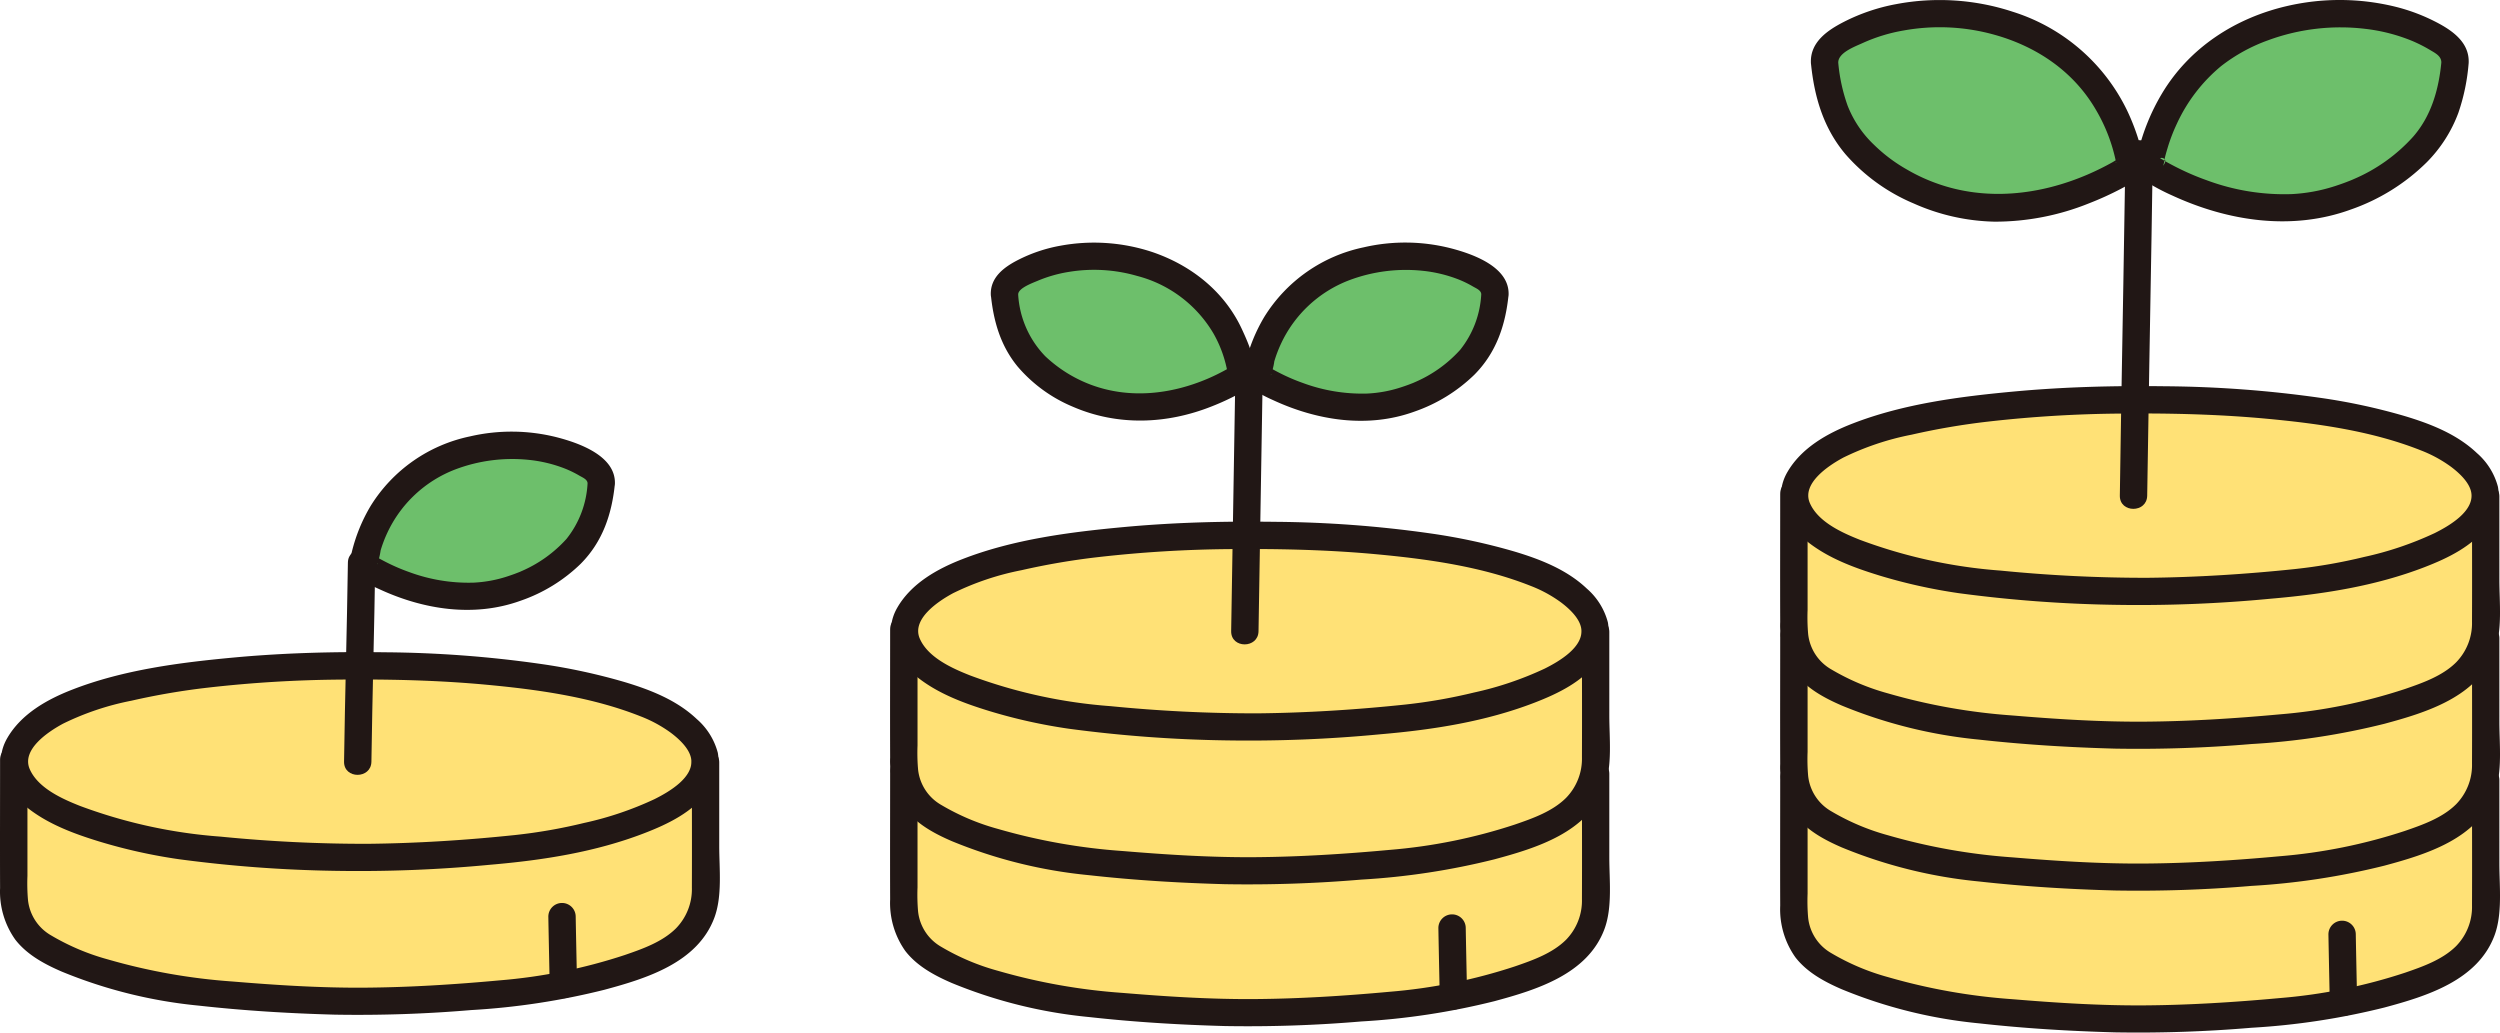
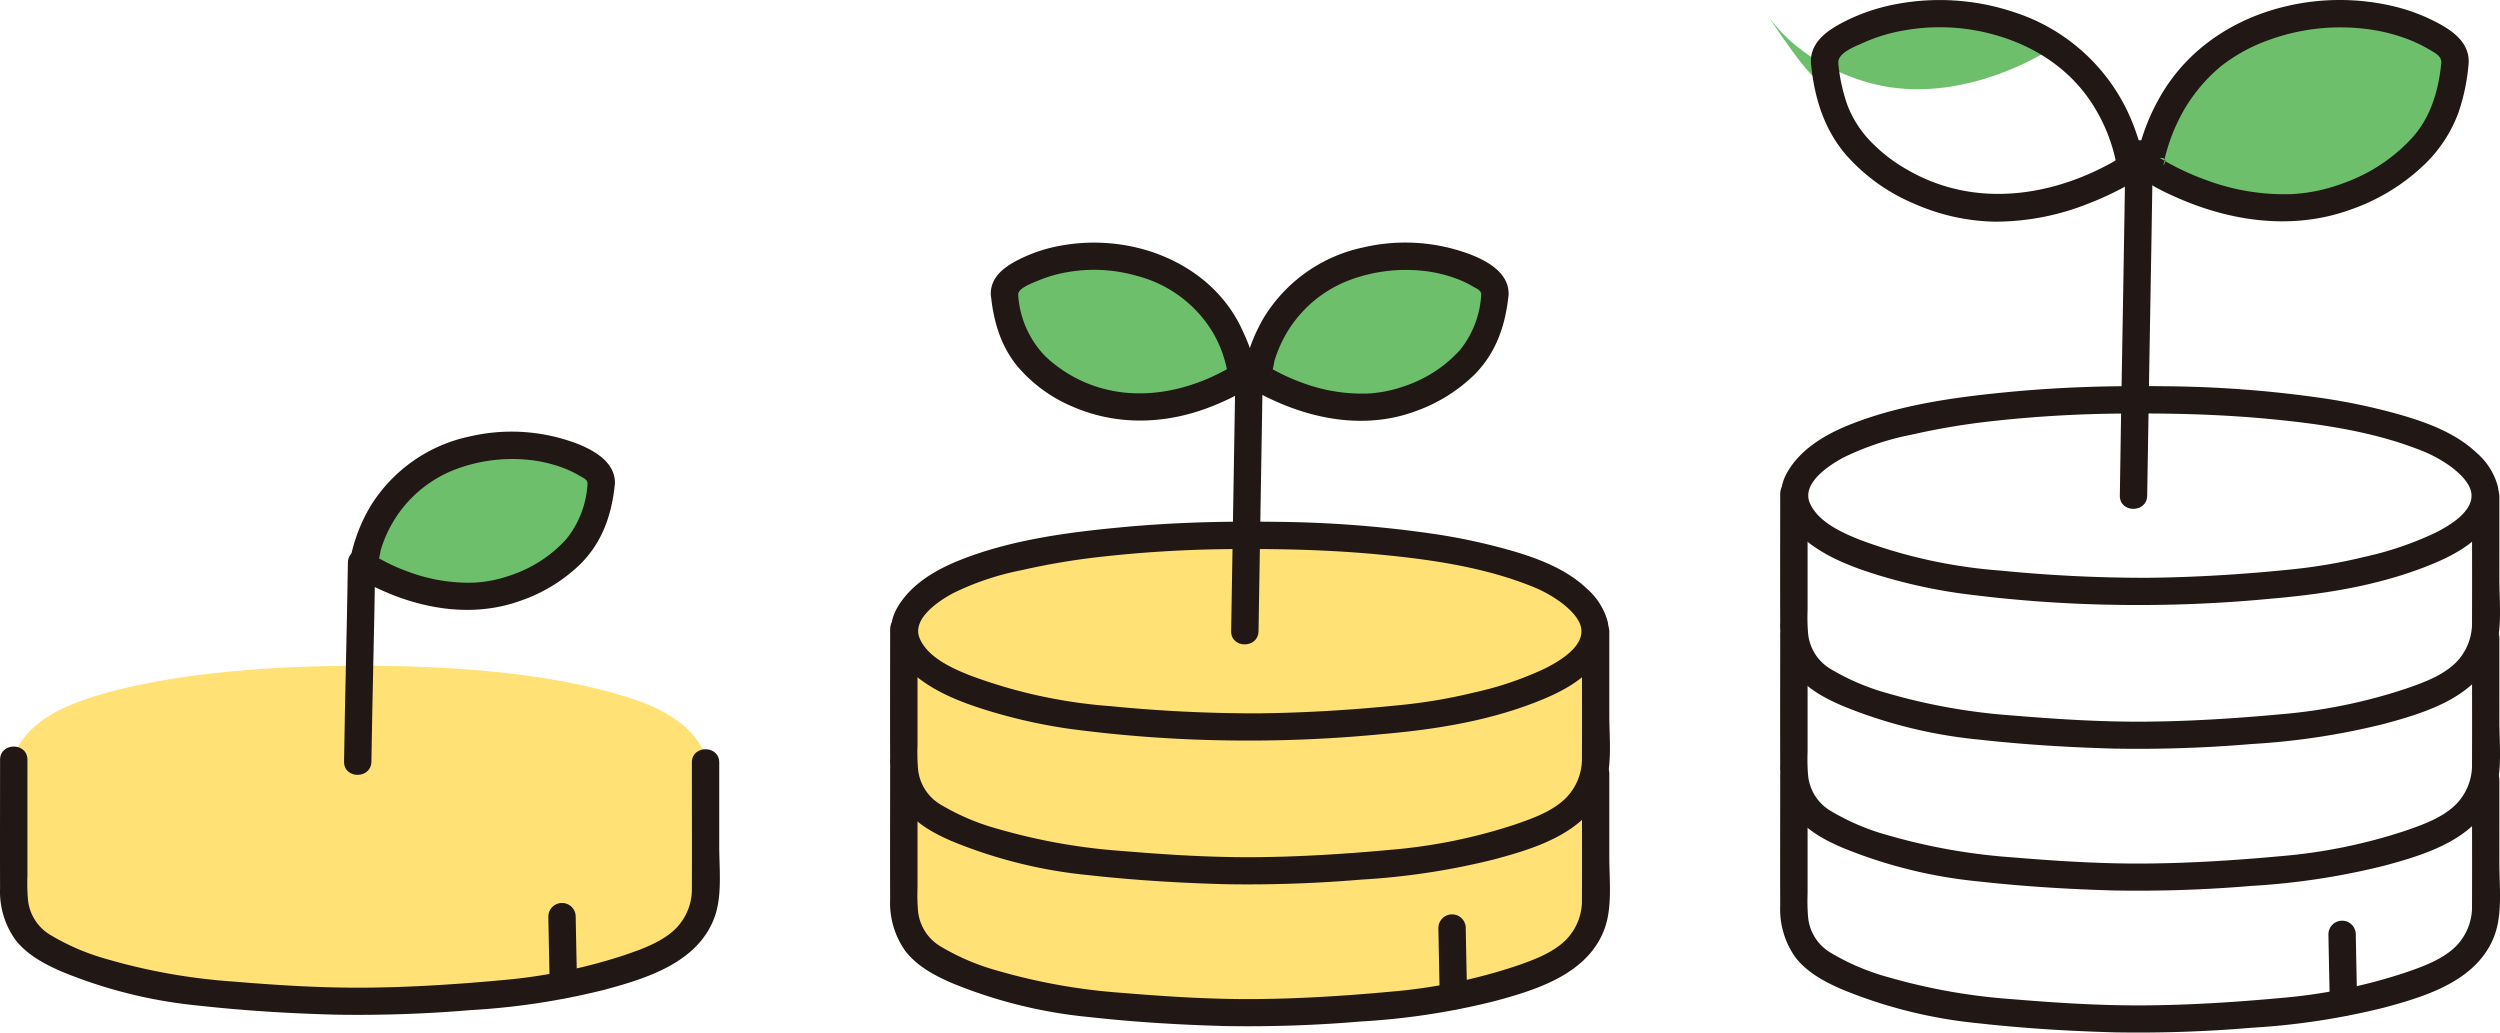
<svg xmlns="http://www.w3.org/2000/svg" width="438.602" height="181.18" viewBox="0 0 438.602 181.18">
  <defs>
    <style>.a{fill:#ffe176;}.b{fill:#211715;}.c{fill:#6dbf6b;}</style>
  </defs>
-   <path class="a" d="M436.091,86.7l-.113-.189a5.654,5.654,0,0,0-.819-2.482c-2.658-4.449-7.942-6.814-12.438-8.264-16.647-5.369-38.084-5.625-47.315-5.625-7.84,0-30.662.254-47.314,5.625-4.5,1.45-9.781,3.815-12.439,8.264a5.654,5.654,0,0,0-.819,2.482l-.113.189V159.04c0,6.423,2.886,8.925,6.554,10.961,6.784,3.765,18.16,6.261,25.652,7.11,7.359.833,20.461,1.677,28.461,1.677,8.148,0,21.091-.844,28.449-1.677,7.492-.849,18.868-3.345,25.652-7.11a12.13,12.13,0,0,0,6.6-10.961Z" />
  <path class="b" d="M375.406,67.738c-7.357,0-14.717.269-22.044.947-9.5.879-19.424,2.156-28.373,5.635-4.428,1.721-8.946,4.256-11.408,8.5-2.632,4.533-.21,9.261,3.537,12.228,3.624,2.869,8.1,4.531,12.477,5.881a94.257,94.257,0,0,0,14.089,3.143,233.1,233.1,0,0,0,27.233,2.037,242.3,242.3,0,0,0,27.445-1.07c9.168-.786,18.4-2.212,27.028-5.548,4.186-1.62,8.4-3.673,11.145-7.363a8.542,8.542,0,0,0,1.708-6.712,11.783,11.783,0,0,0-3.686-5.921c-3.509-3.332-8.15-5.147-12.713-6.513A105.589,105.589,0,0,0,407.1,69.8a202.86,202.86,0,0,0-27.175-2.033q-2.257-.03-4.515-.028c-3.088,0-3.093,4.8,0,4.8,7.423,0,14.848.233,22.241.921,9.073.844,18.549,2.169,27.067,5.554a22.943,22.943,0,0,1,5.291,2.879c1.374,1.031,3.2,2.687,3.542,4.464.631,3.333-3.957,5.949-6.417,7.175a58.362,58.362,0,0,1-12.36,4.178,93.038,93.038,0,0,1-12.083,2.117c-8.617.907-17.32,1.457-25.985,1.542a256.833,256.833,0,0,1-25.7-1.262,89.052,89.052,0,0,1-24.649-5.383c-3.142-1.24-7.364-3.127-8.821-6.434-1.525-3.463,3.265-6.611,5.824-7.993a47.947,47.947,0,0,1,12.009-4.036,123.709,123.709,0,0,1,13.386-2.29,219.112,219.112,0,0,1,23.2-1.412q1.727-.021,3.452-.02C378.5,72.537,378.5,67.737,375.406,67.738Z" />
  <path class="b" d="M312.321,86.629c0,7.5-.029,15,0,22.5a14.558,14.558,0,0,0,2.659,9.037c2.049,2.658,5.127,4.309,8.153,5.619a84.309,84.309,0,0,0,24.076,5.974c7.915.882,15.9,1.366,23.863,1.581a235.106,235.106,0,0,0,23.93-.807,125.517,125.517,0,0,0,23.335-3.555c7.417-2,16.356-4.748,19.3-12.642,1.42-3.809.855-8.594.855-12.591V87.107c0-3.089-4.8-3.094-4.8,0,0,7.317.032,14.634,0,21.951a9.828,9.828,0,0,1-2.786,7.144c-2.369,2.368-5.845,3.6-8.952,4.668a94.549,94.549,0,0,1-22.042,4.461c-7.825.718-15.7,1.217-23.563,1.276-7.756.057-15.539-.441-23.266-1.083a104.961,104.961,0,0,1-21.858-3.878,40.406,40.406,0,0,1-9.929-4.2,8.144,8.144,0,0,1-4.07-6.187,33.559,33.559,0,0,1-.1-4.244V86.629c0-3.088-4.8-3.094-4.8,0Z" />
  <path class="b" d="M312.321,111.518c0,7.5-.029,15,0,22.5a14.558,14.558,0,0,0,2.659,9.037c2.049,2.657,5.127,4.309,8.153,5.619a84.342,84.342,0,0,0,24.076,5.974c7.915.882,15.9,1.366,23.863,1.581a235.106,235.106,0,0,0,23.93-.807,125.518,125.518,0,0,0,23.335-3.556c7.417-1.994,16.356-4.747,19.3-12.641,1.42-3.809.855-8.594.855-12.591V112c0-3.089-4.8-3.094-4.8,0,0,7.317.032,14.634,0,21.951a9.828,9.828,0,0,1-2.786,7.144c-2.369,2.368-5.845,3.6-8.952,4.668a94.5,94.5,0,0,1-22.042,4.46c-7.825.718-15.7,1.218-23.563,1.276-7.756.058-15.539-.44-23.266-1.082a104.961,104.961,0,0,1-21.858-3.878,40.406,40.406,0,0,1-9.929-4.2,8.144,8.144,0,0,1-4.07-6.187,33.57,33.57,0,0,1-.1-4.245V111.518c0-3.089-4.8-3.094-4.8,0Z" />
  <path class="b" d="M312.321,136.407c0,7.5-.029,15,0,22.5a14.558,14.558,0,0,0,2.659,9.037c2.049,2.657,5.127,4.309,8.153,5.618a84.311,84.311,0,0,0,24.076,5.975c7.915.882,15.9,1.366,23.863,1.581a235.106,235.106,0,0,0,23.93-.807,125.518,125.518,0,0,0,23.335-3.556c7.417-1.994,16.356-4.747,19.3-12.642,1.42-3.808.855-8.593.855-12.59V136.885c0-3.089-4.8-3.094-4.8,0,0,7.316.032,14.634,0,21.951a9.828,9.828,0,0,1-2.786,7.144c-2.369,2.368-5.845,3.6-8.952,4.668a94.5,94.5,0,0,1-22.042,4.46c-7.825.718-15.7,1.218-23.563,1.276-7.756.058-15.539-.44-23.266-1.082a104.961,104.961,0,0,1-21.858-3.878,40.406,40.406,0,0,1-9.929-4.2,8.144,8.144,0,0,1-4.07-6.187,33.57,33.57,0,0,1-.1-4.245V136.407c0-3.089-4.8-3.094-4.8,0Z" />
  <path class="b" d="M372.892,26.914c-.219,15.26-.514,30.519-.767,45.779q-.117,7.131-.219,14.263c-.045,3.09,4.755,3.092,4.8,0,.218-15.26.514-30.519.766-45.778q.117-7.132.22-14.264c.044-3.09-4.756-3.091-4.8,0Z" />
  <path class="c" d="M430.706,11.024a4.112,4.112,0,0,0-2.218-3.741A32.281,32.281,0,0,0,412.277,2.44,37.873,37.873,0,0,0,391.094,7.7c-10.467,6.327-13.33,17.681-13.938,20.838a1.235,1.235,0,0,0,.622,1.294c3.4,2.093,17.669,9.822,32.223,5.221,2.552-.807,11.294-3.7,16.781-11.568C429.586,19.461,430.4,14.216,430.706,11.024Z" />
-   <path class="c" d="M320.107,11.024a4.109,4.109,0,0,1,2.217-3.741A32.281,32.281,0,0,1,338.535,2.44,37.873,37.873,0,0,1,359.718,7.7c10.468,6.327,13.331,17.681,13.938,20.838a1.233,1.233,0,0,1-.622,1.294c-3.4,2.093-17.669,9.822-32.223,5.221-2.552-.807-11.294-3.7-16.781-11.568C321.227,19.461,320.411,14.216,320.107,11.024Z" />
+   <path class="c" d="M320.107,11.024a4.109,4.109,0,0,1,2.217-3.741A32.281,32.281,0,0,1,338.535,2.44,37.873,37.873,0,0,1,359.718,7.7a1.233,1.233,0,0,1-.622,1.294c-3.4,2.093-17.669,9.822-32.223,5.221-2.552-.807-11.294-3.7-16.781-11.568C321.227,19.461,320.411,14.216,320.107,11.024Z" />
  <path class="b" d="M433.106,11.024c.142-3.368-2.5-5.407-5.173-6.865a32.694,32.694,0,0,0-7.845-3.018,40.937,40.937,0,0,0-18.746-.106c-9.1,2.08-17.179,7.253-22.032,15.353a36.884,36.884,0,0,0-4.223,10.375,10.427,10.427,0,0,0-.331,1.773,3.894,3.894,0,0,0,2.15,3.572,37.311,37.311,0,0,0,4.148,2.169c9.812,4.531,21.009,6.259,31.364,2.486a35.463,35.463,0,0,0,13.311-8.272,24.328,24.328,0,0,0,5.563-8.678,35.43,35.43,0,0,0,1.814-8.789,2.417,2.417,0,0,0-2.4-2.4,2.452,2.452,0,0,0-2.4,2.4c-.462,4.694-1.764,9.314-4.93,12.948A29.676,29.676,0,0,1,412.9,31.44c-.241.107-.213.1-.66.276q-.452.181-.908.35-.861.318-1.736.6a29.267,29.267,0,0,1-7.651,1.392,39.049,39.049,0,0,1-14.777-2.427,44.3,44.3,0,0,1-5.09-2.17q-.959-.48-1.9-1c-.22-.124-.44-.25-.658-.378a2.071,2.071,0,0,0-.312-.186c-.866-.309,1.574-.451.282,1.178a4.719,4.719,0,0,0,.3-1.337q.224-.906.5-1.8a30.424,30.424,0,0,1,1.635-4.261,28.672,28.672,0,0,1,7.748-10.079,29.665,29.665,0,0,1,8.263-4.539,36.73,36.73,0,0,1,17.009-2,30.918,30.918,0,0,1,8.233,2.114,25.572,25.572,0,0,1,3.233,1.645c.883.525,1.944,1.057,1.9,2.207C428.175,14.112,432.976,14.106,433.106,11.024Z" />
  <path class="b" d="M322.507,11.024c-.077-1.8,3.027-2.888,4.372-3.515a29.463,29.463,0,0,1,7.109-2.163,35.6,35.6,0,0,1,15.938.757c7.242,2.021,13.744,6.285,17.714,13.046a29.624,29.624,0,0,1,3.421,8.486c.055.231.1.463.157.694.111.452-.1.257.054-.038.254-.5.677-.536.149-.291-.271.126-.527.308-.788.455A46.689,46.689,0,0,1,366.3,30.6c-8.43,3.638-17.931,4.733-26.724,1.5a30.679,30.679,0,0,1-4.979-2.333,27.873,27.873,0,0,1-5.855-4.4,18.948,18.948,0,0,1-4.594-6.827,30.381,30.381,0,0,1-1.642-7.513,2.468,2.468,0,0,0-2.4-2.4,2.416,2.416,0,0,0-2.4,2.4c.582,5.92,2.177,11.435,6.081,16.047a32.735,32.735,0,0,0,11.938,8.616,36.633,36.633,0,0,0,14.207,3.2,44.1,44.1,0,0,0,16.523-3.2,55,55,0,0,0,5.723-2.606c1.875-1,3.746-2,3.857-4.425a12.882,12.882,0,0,0-.816-4.025,38.33,38.33,0,0,0-2.072-5.321A33.4,33.4,0,0,0,353.12,2.063,40.976,40.976,0,0,0,332.711.717,33.548,33.548,0,0,0,323.5,3.832c-2.88,1.476-5.946,3.558-5.792,7.192C317.836,14.1,322.637,14.117,322.507,11.024Z" />
  <path class="a" d="M279.937,110.885v-1.52l-.932-1.56c-2.658-4.449-7.942-6.814-12.438-8.265-16.647-5.368-38.084-5.624-47.315-5.624-7.84,0-30.662.254-47.314,5.624-4.5,1.451-9.781,3.816-12.439,8.265l-.932,1.56v1.042h0v47.522c0,6.423,2.886,8.924,6.554,10.96,6.783,3.766,18.16,6.262,25.652,7.11,7.359.834,20.46,1.678,28.461,1.678,8.148,0,21.091-.845,28.449-1.678,7.492-.848,18.868-3.344,25.652-7.11a12.129,12.129,0,0,0,6.6-10.96V110.885Z" />
  <path class="b" d="M219.252,91.516c-7.357,0-14.717.269-22.044.947-9.5.879-19.424,2.156-28.373,5.635-4.428,1.721-8.947,4.255-11.408,8.5-2.632,4.534-.21,9.262,3.537,12.229,3.623,2.869,8.1,4.531,12.477,5.88a94.151,94.151,0,0,0,14.088,3.144,233.137,233.137,0,0,0,27.234,2.037,242.536,242.536,0,0,0,27.445-1.07c9.168-.787,18.4-2.213,27.028-5.549,4.186-1.619,8.4-3.672,11.145-7.362a8.542,8.542,0,0,0,1.708-6.712,11.793,11.793,0,0,0-3.686-5.922c-3.509-3.331-8.15-5.146-12.713-6.513a105.733,105.733,0,0,0-14.748-3.179,203.024,203.024,0,0,0-27.175-2.032q-2.257-.03-4.515-.028c-3.088,0-3.093,4.8,0,4.8,7.423,0,14.848.233,22.241.92,9.073.845,18.549,2.17,27.067,5.555a22.943,22.943,0,0,1,5.291,2.879c1.374,1.031,3.2,2.687,3.541,4.464.632,3.332-3.956,5.949-6.416,7.175a58.362,58.362,0,0,1-12.36,4.178,93.021,93.021,0,0,1-12.084,2.116c-8.616.908-17.32,1.458-25.984,1.543a257.131,257.131,0,0,1-25.7-1.262A89.052,89.052,0,0,1,170.2,118.5c-3.142-1.24-7.364-3.127-8.821-6.434-1.525-3.463,3.265-6.611,5.824-7.994a47.985,47.985,0,0,1,12.009-4.035,123.709,123.709,0,0,1,13.386-2.29,219.114,219.114,0,0,1,23.2-1.413q1.726-.019,3.452-.019C222.341,96.315,222.346,91.515,219.252,91.516Z" />
  <path class="b" d="M156.167,110.407c0,7.5-.029,15,0,22.505a14.558,14.558,0,0,0,2.659,9.037c2.048,2.657,5.127,4.309,8.153,5.618a84.311,84.311,0,0,0,24.076,5.975c7.915.882,15.9,1.366,23.863,1.581a235.106,235.106,0,0,0,23.93-.807,125.518,125.518,0,0,0,23.335-3.556c7.417-1.994,16.356-4.747,19.3-12.642,1.42-3.808.855-8.593.855-12.59V110.885c0-3.089-4.8-3.094-4.8,0,0,7.316.031,14.634,0,21.951a9.828,9.828,0,0,1-2.786,7.144c-2.369,2.368-5.845,3.6-8.952,4.668a94.5,94.5,0,0,1-22.042,4.46c-7.825.718-15.7,1.218-23.563,1.276-7.757.058-15.539-.44-23.266-1.082a104.961,104.961,0,0,1-21.858-3.878,40.406,40.406,0,0,1-9.929-4.2,8.144,8.144,0,0,1-4.07-6.187,33.57,33.57,0,0,1-.1-4.245V110.407c0-3.089-4.8-3.094-4.8,0Z" />
  <path class="b" d="M156.167,135.3c0,7.5-.029,15,0,22.5a14.558,14.558,0,0,0,2.659,9.037c2.048,2.657,5.127,4.309,8.153,5.618a84.311,84.311,0,0,0,24.076,5.975c7.915.882,15.9,1.366,23.863,1.581a235.106,235.106,0,0,0,23.93-.807,125.518,125.518,0,0,0,23.335-3.556c7.417-2,16.356-4.747,19.3-12.642,1.42-3.808.855-8.593.855-12.59V135.773c0-3.088-4.8-3.093-4.8,0,0,7.317.031,14.635,0,21.952a9.829,9.829,0,0,1-2.786,7.144c-2.369,2.368-5.845,3.6-8.952,4.668A94.547,94.547,0,0,1,243.757,174c-7.825.718-15.7,1.218-23.563,1.276-7.757.058-15.539-.44-23.266-1.082a104.961,104.961,0,0,1-21.858-3.878,40.371,40.371,0,0,1-9.929-4.2,8.14,8.14,0,0,1-4.07-6.187,33.55,33.55,0,0,1-.1-4.244V135.3c0-3.089-4.8-3.094-4.8,0Z" />
  <path class="b" d="M216.763,64.026c-.223,15.57-.544,31.138-.767,46.708-.044,3.09,4.756,3.091,4.8,0,.223-15.57.544-31.138.767-46.708.044-3.09-4.756-3.091-4.8,0Z" />
  <path class="c" d="M262.271,51.665a3.2,3.2,0,0,0-1.725-2.91,25.116,25.116,0,0,0-12.611-3.768,29.459,29.459,0,0,0-16.479,4.091c-8.143,4.921-10.37,13.754-10.842,16.21a.957.957,0,0,0,.483,1.006c2.649,1.629,13.745,7.641,25.067,4.062,1.985-.628,8.786-2.876,13.054-9C261.4,58.228,262.033,54.148,262.271,51.665Z" />
  <path class="c" d="M176.233,51.665a3.2,3.2,0,0,1,1.725-2.91,25.116,25.116,0,0,1,12.611-3.768,29.459,29.459,0,0,1,16.479,4.091c8.143,4.921,10.37,13.754,10.842,16.21a.957.957,0,0,1-.483,1.006c-2.649,1.629-13.745,7.641-25.067,4.062-1.985-.628-8.786-2.876-13.054-9C177.105,58.228,176.471,54.148,176.233,51.665Z" />
  <path class="b" d="M264.671,51.665c.128-4.879-6.33-7.121-10.183-8.118a32.3,32.3,0,0,0-15.249-.155,26.972,26.972,0,0,0-17.426,12.2,29.161,29.161,0,0,0-3.308,8.106c-.456,1.905-.3,3.558,1.488,4.73a25.765,25.765,0,0,0,3.273,1.731c7.762,3.613,16.651,5.034,24.865,2.059a28.345,28.345,0,0,0,10.518-6.463c3.871-3.89,5.49-8.736,6.022-14.094a2.417,2.417,0,0,0-2.4-2.4,2.452,2.452,0,0,0-2.4,2.4,17.025,17.025,0,0,1-3.7,9.717,22.792,22.792,0,0,1-7.981,5.686,4.457,4.457,0,0,1-.441.185q-.353.14-.708.272c-.423.156-.851.3-1.281.441a22.312,22.312,0,0,1-5.914,1.084,30.029,30.029,0,0,1-11.341-1.883,32.7,32.7,0,0,1-3.748-1.6q-.687-.342-1.359-.713c-.2-.11-.4-.256-.61-.347-.073-.031-.185-.144-.257-.151-.719-.073.842,1.242.416,1.464a10.928,10.928,0,0,0,.618-2.42,22.062,22.062,0,0,1,1.162-3.067,21.729,21.729,0,0,1,11.935-11.148A28.23,28.23,0,0,1,249.511,47.5a24.034,24.034,0,0,1,6.447,1.555,18.677,18.677,0,0,1,2.5,1.23c.556.323,1.432.666,1.414,1.376C259.789,54.755,264.59,54.753,264.671,51.665Z" />
  <path class="b" d="M178.633,51.665c-.029-1.127,2.6-2.048,3.468-2.424a23.6,23.6,0,0,1,5.392-1.535,27.171,27.171,0,0,1,12.05.716,21.919,21.919,0,0,1,13.342,10.072,21.275,21.275,0,0,1,2.316,6.054c.04.175.084.352.114.529.044.26.021.181,0,.18v.14l.769-1.109c-.032-.014-.193.131-.24.144a3.617,3.617,0,0,0-.66.378,35.24,35.24,0,0,1-3.274,1.614c-6.421,2.75-13.647,3.59-20.359,1.135a23.864,23.864,0,0,1-8.171-5.062,16.954,16.954,0,0,1-4.751-10.832,2.466,2.466,0,0,0-2.4-2.4,2.417,2.417,0,0,0-2.4,2.4c.463,4.667,1.695,8.992,4.724,12.665a25.791,25.791,0,0,0,9.683,7.034c7.872,3.405,16.488,3.071,24.4-.086a43.9,43.9,0,0,0,4.534-2.086c1.553-.836,2.823-1.692,2.929-3.654.138-2.547-1.144-5.456-2.177-7.7-3.081-6.7-8.95-11.323-15.838-13.645a32.458,32.458,0,0,0-16.082-1.078,26.649,26.649,0,0,0-7.463,2.526c-2.421,1.248-4.791,3.02-4.713,6.026C173.914,54.748,178.715,54.76,178.633,51.665Z" />
  <path class="a" d="M6.731,165.478c-2.539-1.881-4.318-4.506-4.318-9.549V132.254l.932-1.56c2.658-4.449,7.942-6.814,12.438-8.265,16.653-5.371,39.474-5.624,47.315-5.624,9.231,0,30.668.255,47.314,5.624,4.5,1.451,9.781,3.816,12.439,8.265l.932,1.56v23.675a12.131,12.131,0,0,1-6.6,10.96c-6.784,3.766-18.16,6.262-25.652,7.11-7.358.833-20.3,1.678-28.45,1.678-8,0-21.1-.844-28.46-1.678-7.492-.848-18.869-3.344-25.652-7.11A20.085,20.085,0,0,1,6.731,165.478Z" />
-   <path class="b" d="M63.1,114.405c-7.357,0-14.717.269-22.044.947-9.5.879-19.424,2.156-28.373,5.635-4.429,1.721-8.947,4.255-11.408,8.5-2.632,4.534-.21,9.261,3.537,12.229,3.623,2.869,8.1,4.531,12.477,5.88a94.151,94.151,0,0,0,14.088,3.144,233.137,233.137,0,0,0,27.234,2.037,242.536,242.536,0,0,0,27.445-1.07c9.168-.787,18.4-2.213,27.028-5.549,4.186-1.619,8.4-3.672,11.145-7.362a8.538,8.538,0,0,0,1.707-6.712,11.784,11.784,0,0,0-3.685-5.922c-3.509-3.331-8.15-5.146-12.713-6.513a105.589,105.589,0,0,0-14.748-3.179,203.037,203.037,0,0,0-27.175-2.032q-2.257-.032-4.515-.028c-3.088,0-3.093,4.8,0,4.8,7.423,0,14.847.232,22.241.92,9.073.845,18.549,2.169,27.067,5.555a22.977,22.977,0,0,1,5.291,2.878c1.374,1.032,3.2,2.688,3.541,4.465.632,3.332-3.956,5.949-6.416,7.175a58.362,58.362,0,0,1-12.36,4.178,93.19,93.19,0,0,1-12.084,2.116c-8.616.908-17.32,1.458-25.984,1.543a257.1,257.1,0,0,1-25.7-1.262,89.08,89.08,0,0,1-24.649-5.383c-3.142-1.24-7.364-3.127-8.821-6.435-1.525-3.462,3.265-6.611,5.824-7.993a47.985,47.985,0,0,1,12.009-4.035,123.709,123.709,0,0,1,13.386-2.29,219.114,219.114,0,0,1,23.2-1.413q1.726-.02,3.452-.019C66.187,119.2,66.192,114.4,63.1,114.405Z" />
  <path class="b" d="M.013,133.3c0,7.5-.029,15,0,22.5a14.558,14.558,0,0,0,2.659,9.037c2.048,2.657,5.127,4.309,8.153,5.618A84.311,84.311,0,0,0,34.9,176.431c7.915.882,15.9,1.366,23.863,1.581a235.106,235.106,0,0,0,23.93-.807,125.518,125.518,0,0,0,23.335-3.556c7.417-2,16.355-4.747,19.3-12.642,1.42-3.808.855-8.593.855-12.59V133.773c0-3.088-4.8-3.093-4.8,0,0,7.317.031,14.635,0,21.952a9.829,9.829,0,0,1-2.786,7.144c-2.369,2.368-5.845,3.6-8.952,4.668A94.547,94.547,0,0,1,87.6,172c-7.825.718-15.7,1.218-23.563,1.276-7.757.058-15.539-.44-23.266-1.082a104.982,104.982,0,0,1-21.859-3.878,40.38,40.38,0,0,1-9.928-4.2,8.14,8.14,0,0,1-4.07-6.187,33.55,33.55,0,0,1-.1-4.244V133.3c0-3.089-4.8-3.094-4.8,0Z" />
  <path class="b" d="M96.2,160.818c.07,3.972.157,7.942.238,11.913a2.4,2.4,0,1,0,4.8,0c-.081-3.971-.168-7.941-.238-11.913a2.4,2.4,0,1,0-4.8,0Z" />
  <path class="c" d="M105.482,84.836a3.2,3.2,0,0,0-1.725-2.91,25.109,25.109,0,0,0-12.611-3.768,29.466,29.466,0,0,0-16.478,4.091C66.525,87.17,64.3,96,63.825,98.459a.961.961,0,0,0,.484,1.007c2.649,1.628,13.745,7.64,25.067,4.061,1.985-.628,8.786-2.875,13.054-9C104.611,91.4,105.245,87.32,105.482,84.836Z" />
  <path class="b" d="M61.035,98.711c-.167,11.639-.507,23.274-.674,34.912-.045,3.09,4.755,3.091,4.8,0,.167-11.638.507-23.273.674-34.912.045-3.09-4.755-3.091-4.8,0Z" />
  <path class="b" d="M107.882,84.836c.128-4.879-6.33-7.121-10.183-8.118a32.3,32.3,0,0,0-15.249-.155,26.979,26.979,0,0,0-17.425,12.2,29.173,29.173,0,0,0-3.308,8.106c-.456,1.905-.3,3.558,1.488,4.731a25.887,25.887,0,0,0,3.273,1.73c7.761,3.613,16.651,5.034,24.865,2.059A28.333,28.333,0,0,0,101.86,98.93c3.872-3.89,5.491-8.736,6.022-14.094a2.416,2.416,0,0,0-2.4-2.4,2.454,2.454,0,0,0-2.4,2.4,17.025,17.025,0,0,1-3.7,9.717,22.788,22.788,0,0,1-7.98,5.686,4.227,4.227,0,0,1-.441.185q-.353.139-.708.272c-.424.157-.851.3-1.281.442a22.35,22.35,0,0,1-5.914,1.083,30.038,30.038,0,0,1-11.342-1.883,32.946,32.946,0,0,1-3.748-1.6q-.687-.343-1.359-.714c-.2-.11-.4-.256-.61-.346-.073-.032-.184-.145-.256-.152-.719-.073.841,1.242.416,1.464a10.929,10.929,0,0,0,.617-2.42,22.059,22.059,0,0,1,1.163-3.067A21.729,21.729,0,0,1,79.875,82.358a28.228,28.228,0,0,1,12.848-1.683A24.11,24.11,0,0,1,99.17,82.23a18.677,18.677,0,0,1,2.5,1.23c.556.323,1.432.666,1.413,1.376C103,87.926,107.8,87.924,107.882,84.836Z" />
  <path class="b" d="M252.35,162.818c.07,3.972.157,7.942.238,11.913a2.4,2.4,0,0,0,4.8,0c-.081-3.971-.168-7.941-.238-11.913a2.4,2.4,0,1,0-4.8,0Z" />
  <path class="b" d="M408.5,163.929c.07,3.972.157,7.942.238,11.913a2.4,2.4,0,1,0,4.8,0c-.081-3.971-.168-7.941-.238-11.913a2.4,2.4,0,1,0-4.8,0Z" />
</svg>